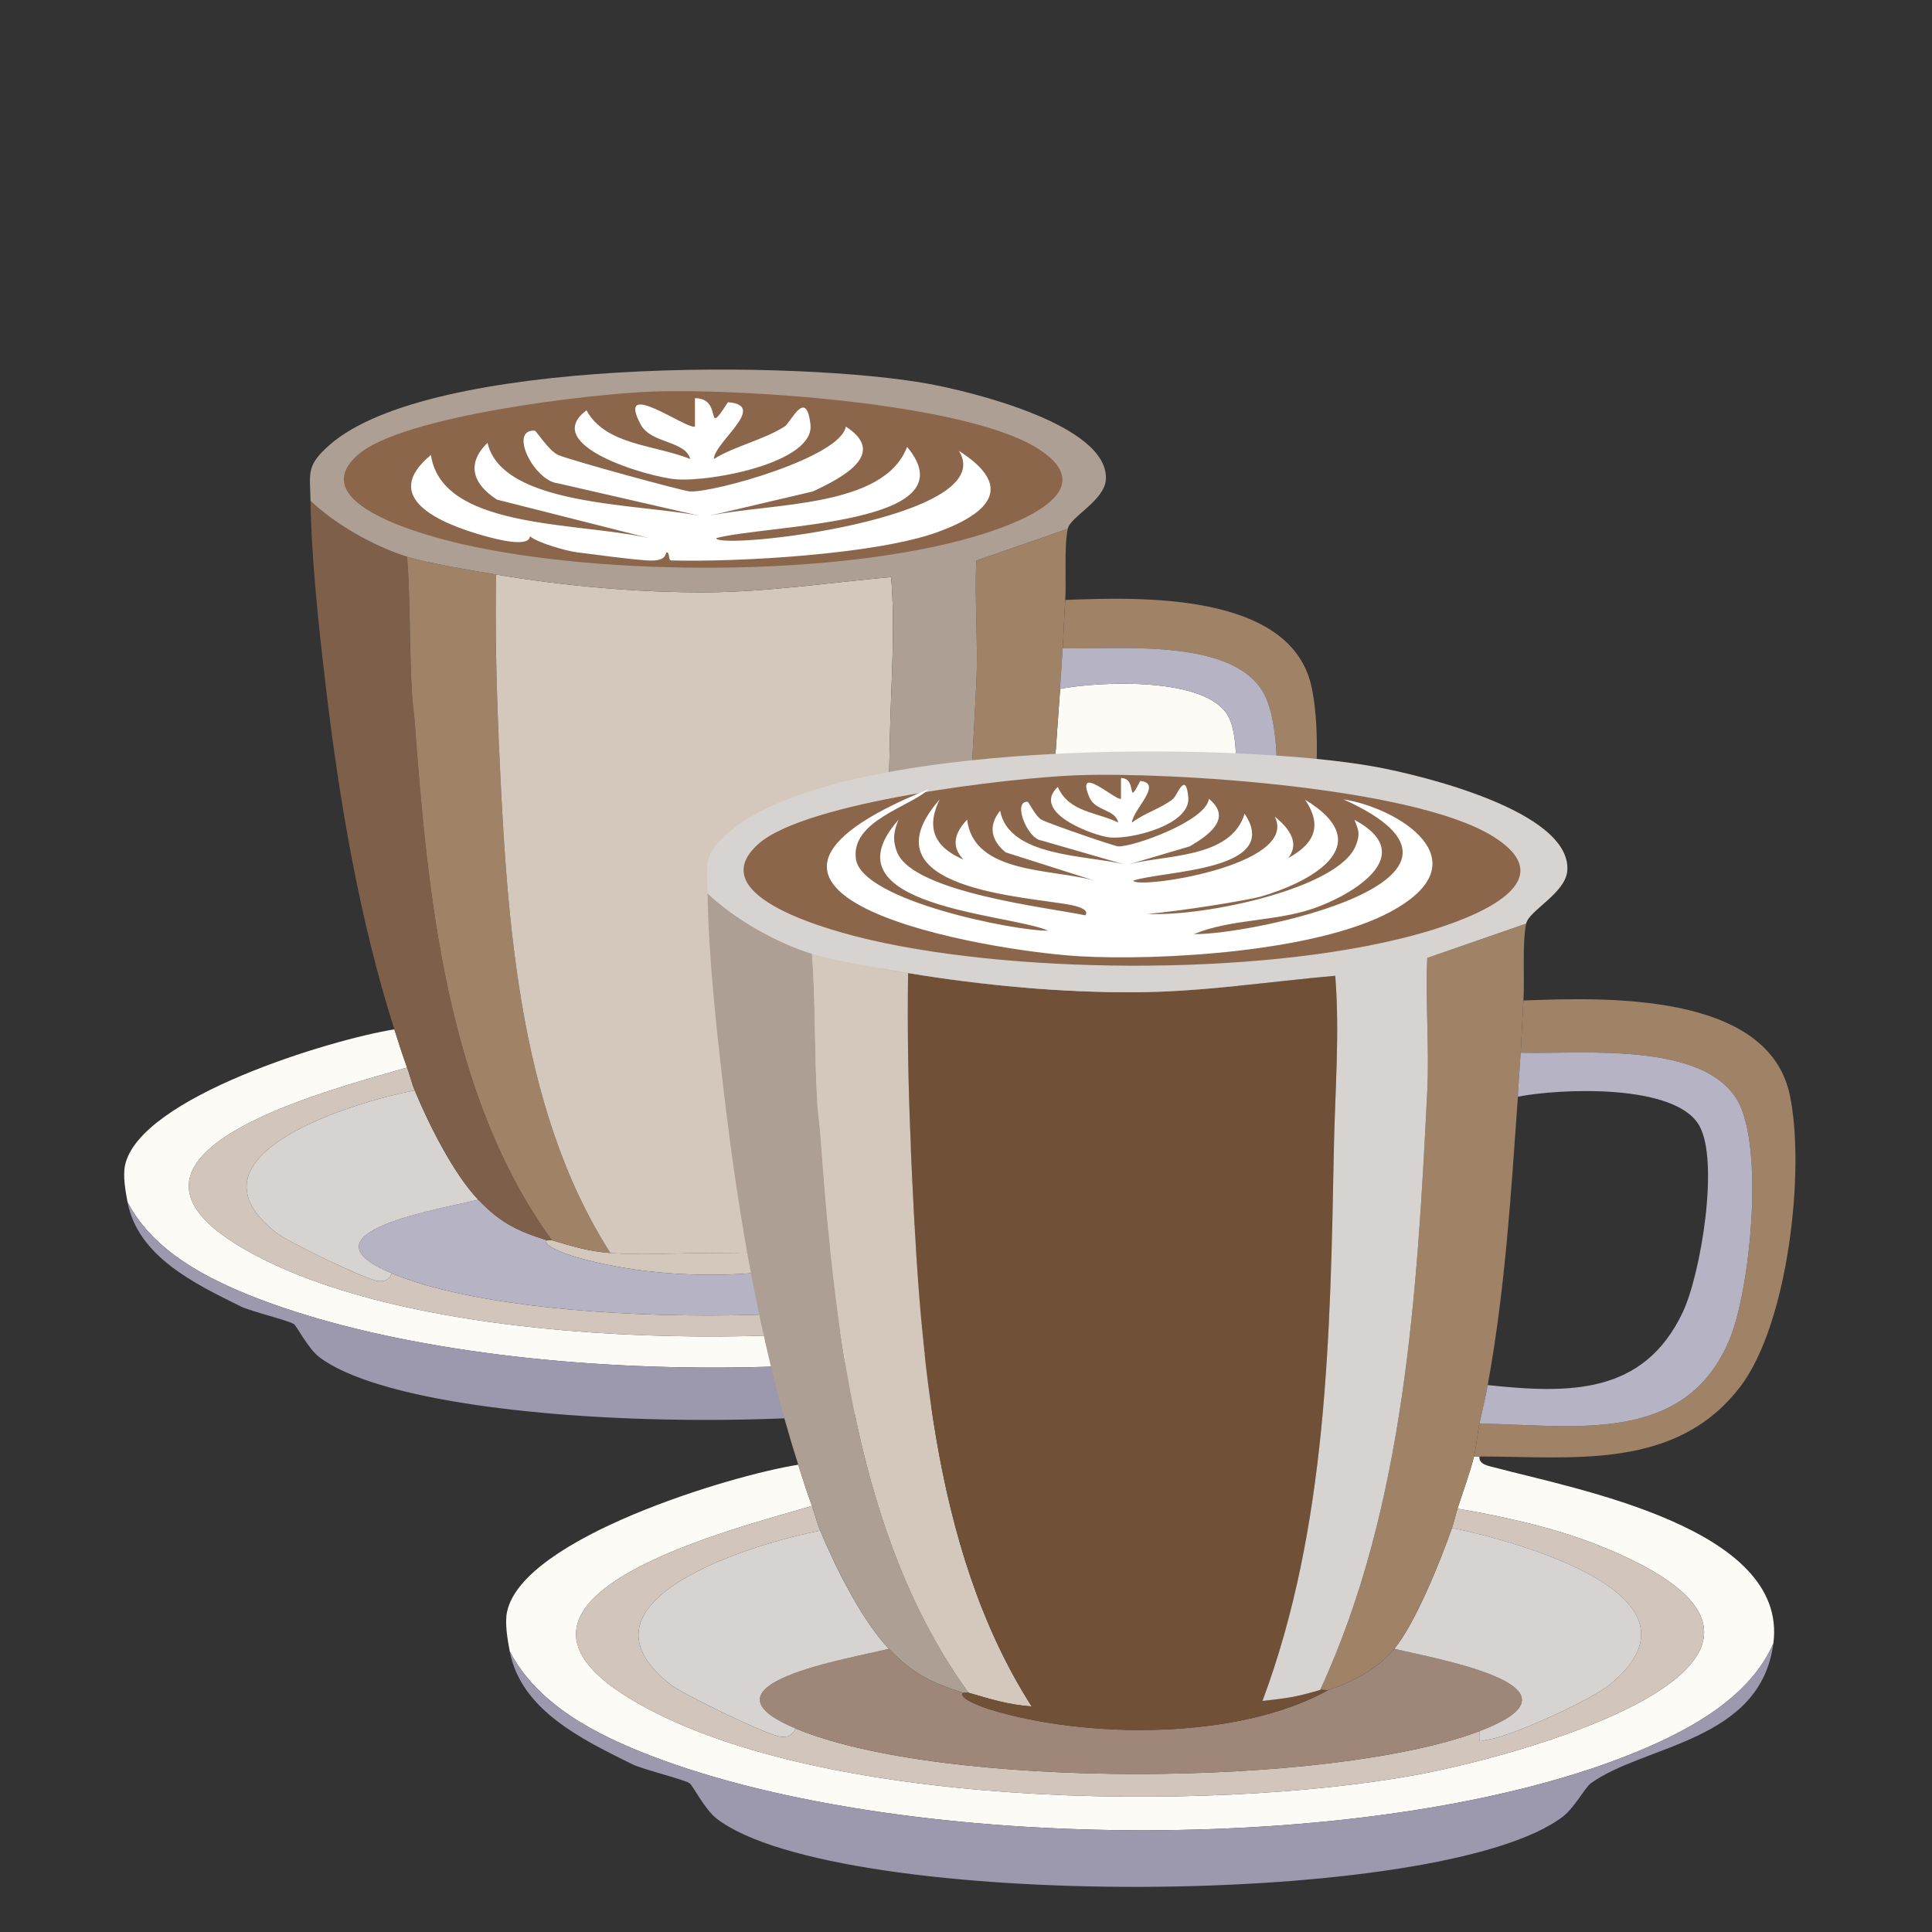
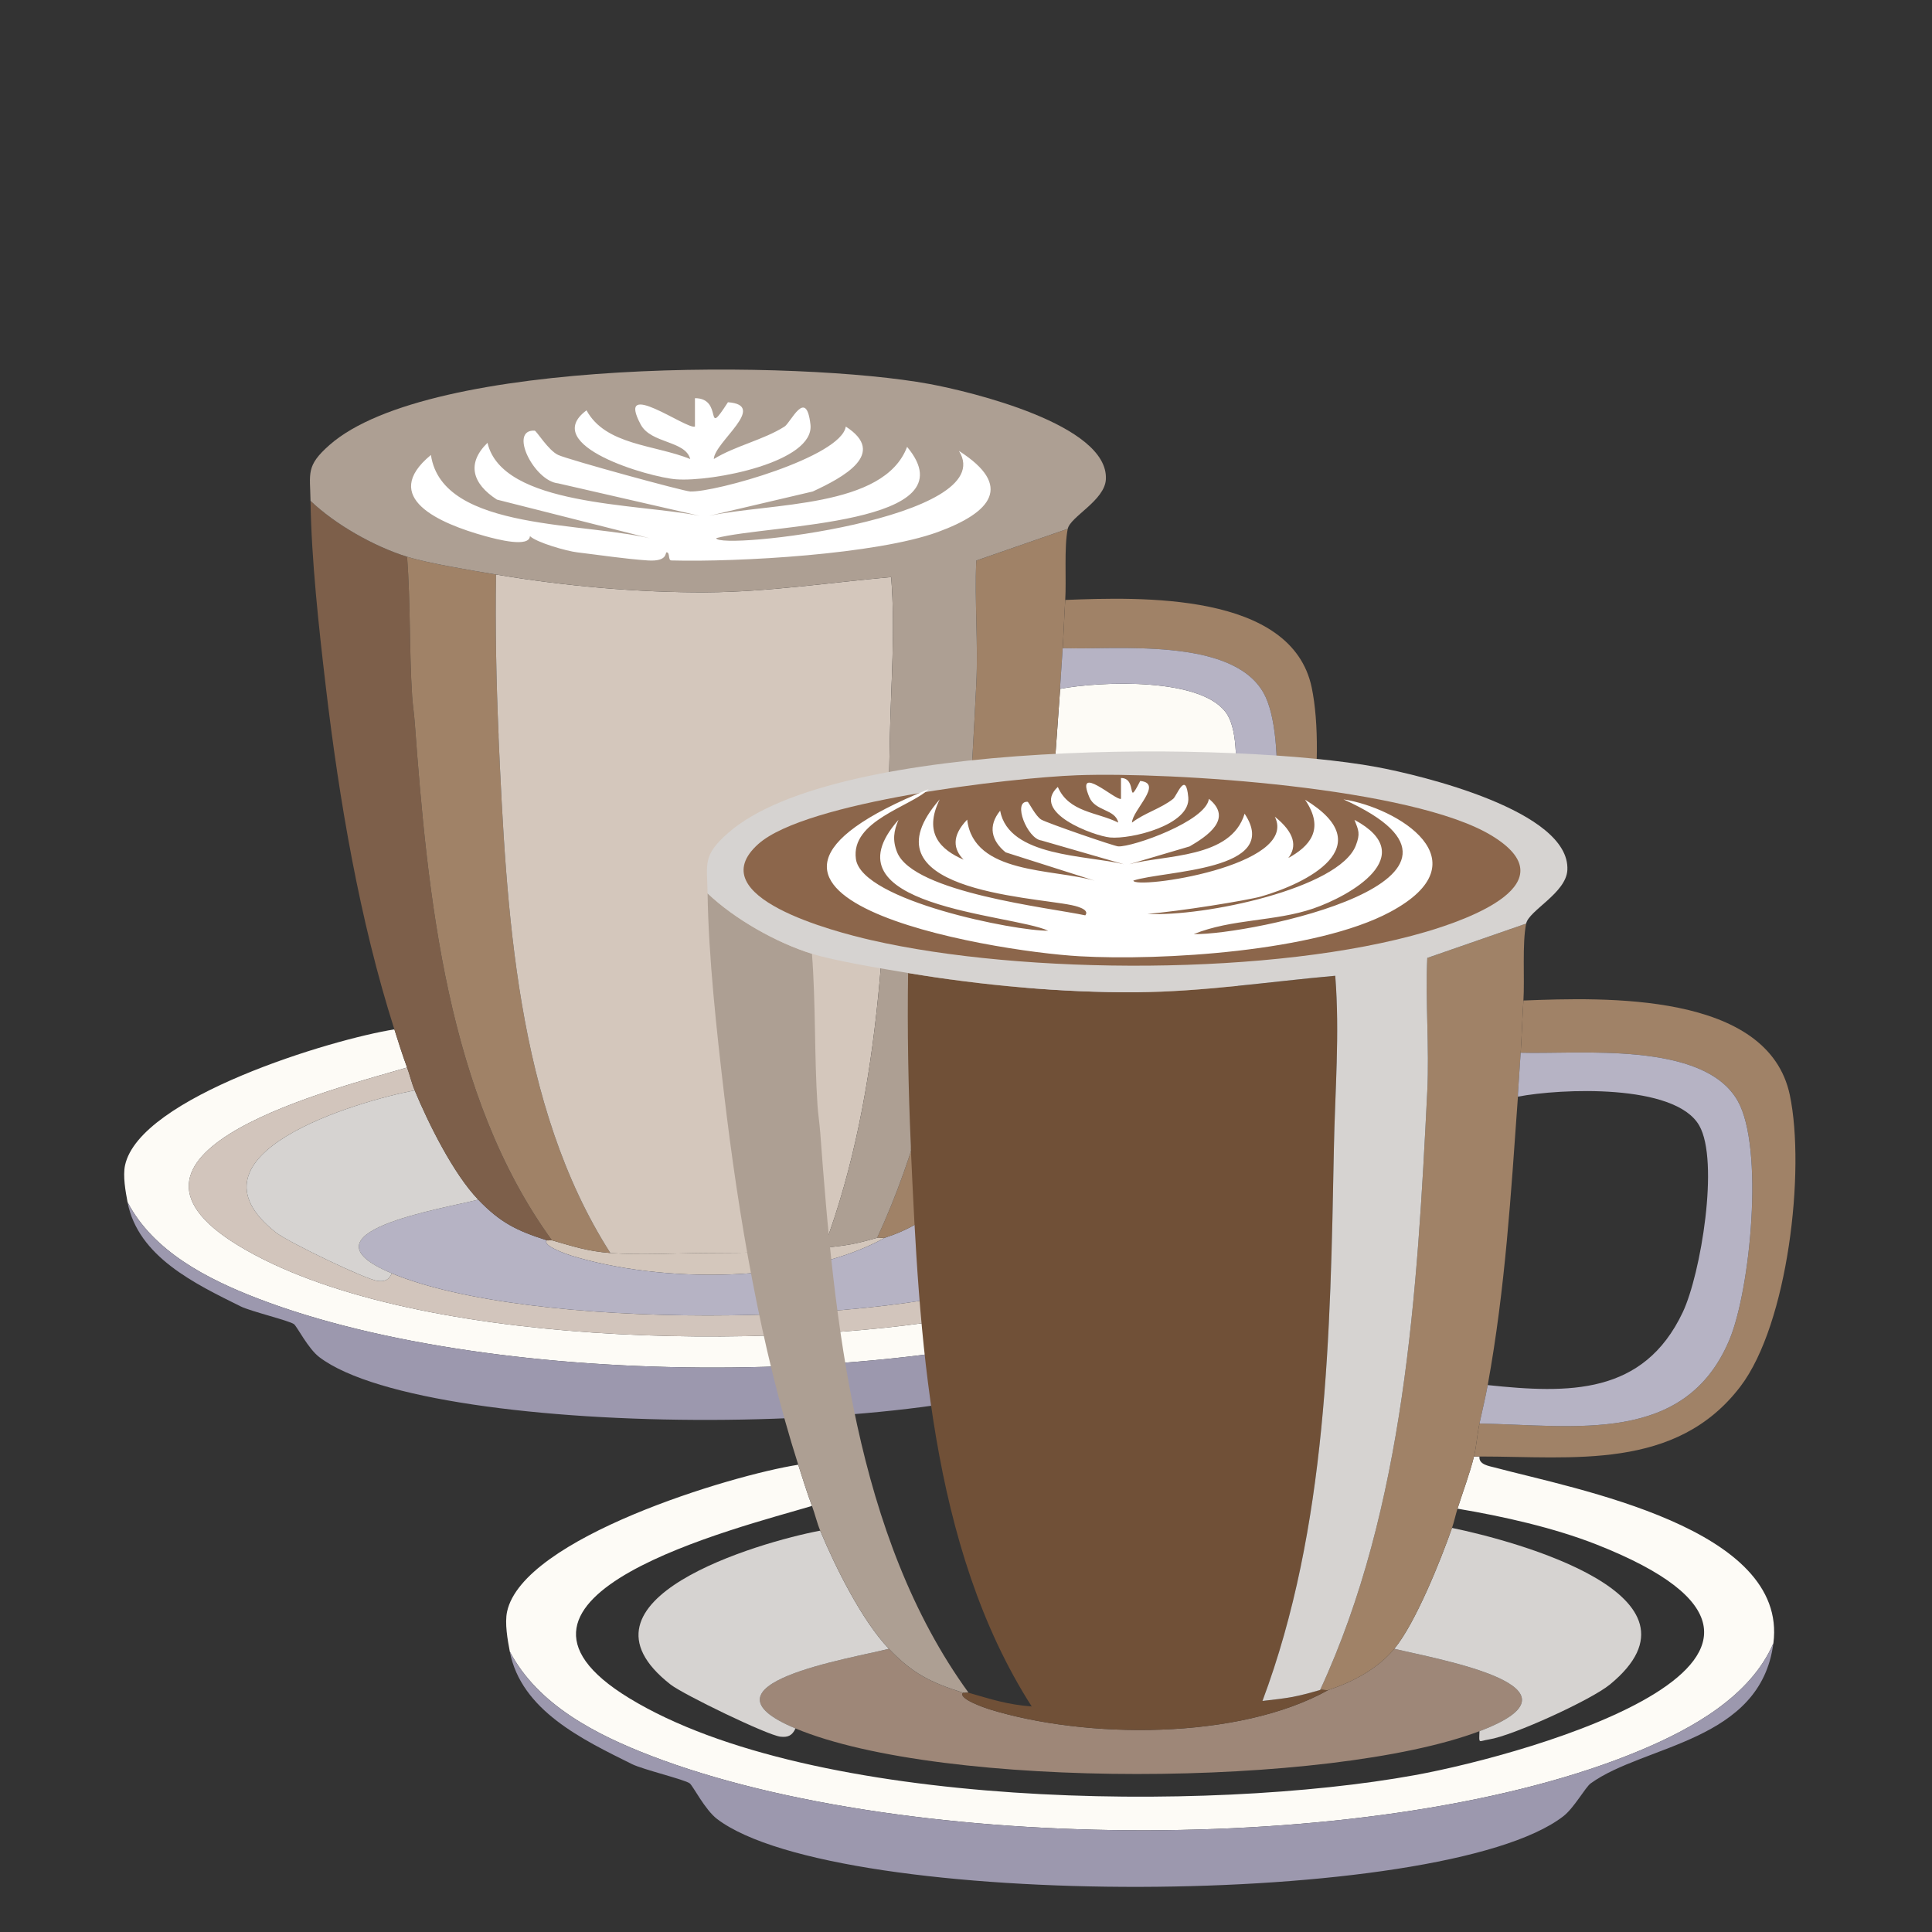
<svg xmlns="http://www.w3.org/2000/svg" id="Ebene_1" version="1.1" viewBox="0 0 2000 2000">
  <rect x="0" y="0" width="2000" height="2000" fill="#333333" stroke="none" />
  <defs>
    <style>
      .st0 {
        fill: #9c98ae;
      }

      .st1 {
        fill: #8c664b;
      }

      .st2 {
        fill: #ad9f93;
      }

      .st3 {
        fill: #d2c5bc;
      }

      .st4 {
        fill: #fff;
      }

      .st5 {
        fill: #a08267;
      }

      .st6 {
        fill: #d4c7bc;
      }

      .st7 {
        fill: #705037;
      }

      .st8 {
        fill: #d6d3d1;
      }

      .st9 {
        fill: #9e8778;
      }

      .st10 {
        fill: #b6b3c4;
      }

      .st11 {
        fill: #fdfbf6;
      }

      .st12 {
        fill: #7d5f4a;
      }
    </style>
  </defs>
  <g id="Generatives_Objekt">
    <g>
      <path class="st11" d="M1068.53,989.33c16.88-92.87,22.21-182.4,28.94-276.21,40.54-7.81,150.48-12.8,173.62,27.62,19.47,34.03,1.51,142.32-15.78,178.88-37.51,79.26-109.02,77.94-186.77,69.71Z" />
      <g>
        <g>
          <path class="st11" d="M1060.64,1057.73c-.89,7.76,9.07,9.08,14.47,10.52,77.94,20.83,281.37,57.8,267,168.36-22.08,50.99-78.16,81.88-127.58,102.59-244.3,102.37-700.44,99.9-947,5.26-52.29-20.07-108.67-48.68-135.47-99.96-2.13-11.13-4.99-27.13-2.63-38.14,15.13-70.57,214.31-130.65,278.84-140.74,4.23,13.26,8.27,26.41,13.15,39.46-70.6,21.09-336.06,85.97-174.93,184.14,175,106.63,554.94,109.57,752.34,73.66,111.03-20.2,443.96-114.61,173.62-220.97-40.6-15.97-89.71-26.98-132.84-34.2,5.17-16.31,11.7-33.47,15.78-49.98h5.26Z" />
          <path class="st0" d="M132.05,1244.5c26.8,51.28,83.18,79.89,135.47,99.96,246.57,94.64,702.7,97.11,947-5.26,49.43-20.71,105.5-51.6,127.58-102.59-12.28,94.53-123.65,97.09-174.93,134.16-5.15,3.72-15.85,23.5-26.31,31.57-115.59,89.17-694.65,90.09-810.21,2.63-11.76-8.9-23.1-31.76-26.31-34.2-4.82-3.66-44.8-13.23-55.24-18.41-46.97-23.33-106.21-51.32-117.06-107.85Z" />
          <path class="st6" d="M915.96,1281.32c-85.93,48.03-232.28,47.07-324.87,18.41-3.64-1.13-30.37-10.25-24.99-15.78,1.36.43,3.84-.41,5.26,0,21.91,6.3,36.99,11.35,60.5,13.15,31.08,2.39,68.17.11,99.96,0,42.71-.14,78.33-.38,121.01-5.26,25.18-2.88,31.21-3.59,55.24-10.52,2.17-.63,5.85.66,7.89,0Z" />
          <path class="st3" d="M429.3,1128.75c-58.63,11.03-247.24,66.02-143.37,147.31,12.2,9.54,92.59,48.52,105.22,49.98,7.36.85,11.38-1.14,14.47-7.89,141.13,58.9,512.14,56.57,655.01,2.63-.44,12.98-1.18,9.47,9.21,7.89,22.31-3.39,97.59-37.69,115.74-52.61,103.58-85.14-90.36-137.42-151.26-149.94,2.09-5.97,3.39-12.51,5.26-18.41,43.14,7.22,92.24,18.22,132.84,34.2,270.34,106.36-62.59,200.77-173.62,220.97-197.4,35.92-577.34,32.97-752.34-73.66-161.13-98.17,104.34-163.05,174.93-184.14,2.84,7.58,4.83,16.31,7.89,23.68Z" />
          <path class="st10" d="M566.09,1283.95c-5.38,5.54,21.35,14.66,24.99,15.78,92.59,28.66,238.94,29.62,324.87-18.41,23.33-7.55,47.25-20.3,63.13-39.46,42.28,10.21,194,36.46,81.55,78.92-142.87,53.94-513.88,56.26-655.01-2.63-101.85-42.5,53.15-66.87,89.44-76.29,22.83,23.8,39.9,32.2,71.03,42.09Z" />
          <path class="st8" d="M429.3,1128.75c14.43,34.69,40.03,86.28,65.76,113.11-36.29,9.42-191.29,33.78-89.44,76.29-3.08,6.75-7.11,8.74-14.47,7.89-12.63-1.46-93.03-40.44-105.22-49.98-103.87-81.29,84.74-136.28,143.37-147.31Z" />
          <path class="st8" d="M1060.64,1320.78c112.46-42.46-39.27-68.7-81.55-78.92,20.22-24.39,44.46-84.91,55.24-115.74,60.9,12.53,254.83,64.8,151.26,149.94-18.16,14.92-93.43,49.22-115.74,52.61-10.39,1.58-9.65,5.08-9.21-7.89Z" />
        </g>
        <g>
          <path class="st12" d="M429.3,747.32c-.64-8.66-2.09-17.99-2.63-26.31-3.1-47.8-1.59-96.73-5.26-144.68-34.1-10.6-74.24-33.3-99.96-57.87.91,60.93,8.6,131.19,15.78,192.03,13.89,117.67,35.01,242.3,71.03,355.13,4.23,13.26,8.27,26.41,13.15,39.46,2.84,7.58,4.83,16.31,7.89,23.68,14.43,34.69,40.03,86.28,65.76,113.11,22.83,23.8,39.9,32.2,71.03,42.09,1.36.43,3.84-.41,5.26,0-108.65-149.56-128.77-356.2-142.05-536.64Z" />
          <path class="st5" d="M1105.36,547.4l-94.7,32.88c-1.89,42.02,2.08,85.88,0,127.58-9.55,191.95-21.36,397.87-102.59,573.46,2.17-.63,5.85.66,7.89,0,23.34-7.55,47.25-20.3,63.13-39.46,20.22-24.39,44.46-84.91,55.24-115.74,2.09-5.97,3.39-12.51,5.26-18.41,5.17-16.31,11.7-33.47,15.78-49.98,2.33-9.42,3.11-21.58,5.26-31.57,2.64-12.25,5.65-24.49,7.89-36.83,16.88-92.87,22.21-182.4,28.94-276.21.06-.87-.06-1.76,0-2.63.93-13.15,1.79-26.26,2.63-39.46,1.06-16.6,1.59-33.39,2.63-49.98,1.29-20.5-1.31-54.9,2.63-73.66Z" />
          <path class="st5" d="M516.11,763.1c-.04-.88.04-1.76,0-2.63-2.44-55.08-3.47-110.79-2.63-165.73-24.58-4.13-69.72-11.47-92.07-18.41,3.67,47.95,2.16,96.89,5.26,144.68.54,8.31,1.99,17.64,2.63,26.31,13.28,180.43,33.4,387.08,142.05,536.64,21.91,6.3,36.99,11.35,60.5,13.15-97.98-153.09-107.65-355.86-115.74-534Z" />
          <g>
            <path class="st5" d="M1060.64,1057.73h-5.26c2.33-9.42,3.11-21.58,5.26-31.57,90.87,1.56,197.03,20.98,239.38-80.23,20.16-48.18,33.33-184.18,7.89-228.86-32.81-57.64-151.97-44.36-207.81-46.03,1.06-16.6,1.59-33.39,2.63-49.98,77.23-2.97,234.49-8.5,255.16,90.75,14.96,71.81-1.75,218.92-47.35,278.84-61.55,80.89-160.55,67.08-249.9,67.08Z" />
            <path class="st10" d="M1060.64,1026.16c2.64-12.25,5.65-24.49,7.89-36.83,77.75,8.23,149.26,9.55,186.77-69.71,17.3-36.55,35.26-144.85,15.78-178.88-23.13-40.43-133.07-35.43-173.62-27.62.06-.87-.06-1.76,0-2.63.93-13.15,1.79-26.26,2.63-39.46,55.84,1.67,175.01-11.6,207.81,46.03,25.43,44.68,12.27,180.68-7.89,228.86-42.36,101.21-148.51,81.8-239.38,80.23Z" />
          </g>
          <path class="st6" d="M922.54,597.38c-62.76,5.57-127.7,15.44-190.72,15.78-71.47.39-147.94-6.59-218.34-18.41-.83,54.94.2,110.64,2.63,165.73.04.88-.04,1.76,0,2.63,8.09,178.15,17.77,380.91,115.74,534,31.08,2.39,68.17.11,99.96,0,42.71-.14,78.33-.38,121.01-5.26,62.26-166.15,65-352.37,68.39-528.74,1.06-54.98,5.73-110.5,1.32-165.73Z" />
          <g>
            <path class="st2" d="M1105.36,547.4l-94.7,32.88c-1.89,42.02,2.08,85.88,0,127.58-9.55,191.95-21.36,397.87-102.59,573.46-24.03,6.93-30.06,7.64-55.24,10.52,62.26-166.15,65-352.37,68.39-528.74,1.06-54.98,5.73-110.5,1.32-165.73-62.76,5.57-127.7,15.44-190.72,15.78-71.47.39-147.94-6.59-218.34-18.41-24.58-4.13-69.72-11.47-92.07-18.41-34.1-10.6-74.24-33.3-99.96-57.87-.43-28.72-5.03-36.11,19.73-57.87,103.77-91.23,488.04-87.63,620.81-63.13,42.03,7.76,185.64,41.94,182.82,98.65-1.09,22.03-36.83,38.75-39.46,51.3Z" />
            <g>
-               <path class="st1" d="M675.26,405.35c90.65-3.35,321.38,11.61,397.22,57.87,74.52,45.46-22.46,80.12-63.13,92.07-143.83,42.28-385.6,41.41-531.37,7.89-33.94-7.8-164.87-41.24-107.85-92.07,45.55-40.6,241.21-63.4,305.15-65.76Z" />
+               <path class="st1" d="M675.26,405.35Z" />
              <path class="st4" d="M719.41,412.19c30.44.04,8.69,43.62,34.16,4.2,41.95,3.13-13.9,41.1-14.64,58.79,22.04-13.61,51.58-19.83,73.21-33.6,6.57-4.18,22.46-40.77,26.84-2.1,4.43,39.04-101.73,59.53-139.09,56.69-27.93-2.12-141.83-34.95-92.73-71.39,19.78,36.25,70.25,35.44,107.37,50.39-5.18-19.29-40.61-15.81-51.25-35.69-26.42-49.39,47.52,5.43,56.13,2.1v-29.4Z" />
              <path class="st4" d="M970.75,550.77c-63.1,23.07-206.39,31.27-275.75,29.4-3.72-.1-1.15-8.24-4.88-8.4-1.86-.08,1.65,9.78-19.52,8.4-22.89-1.5-49.96-5.63-73.21-8.4-10.85-1.29-41.89-10.11-48.81-16.8-.59,12.12-33.79,3.48-46.36,0-47.17-13.05-109.61-39.9-56.13-83.99,11.83,80.39,163.02,68.39,234.26,88.19l-165.94-41.99c-25.35-16.39-31.76-37.29-9.76-58.79,15.28,65.7,154.33,62.61,219.62,75.59l-146.42-33.6c-25.06-2.38-51.62-55.9-24.4-54.59,1.9.09,14.2,20.57,24.4,25.2,11.26,5.1,129.49,37.5,136.65,37.79,25.7,1.04,156.13-35.62,161.06-67.19,43.59,28.06-3.06,52.75-34.16,67.19l-107.37,25.2c63.56-13.57,180.98-7.69,204.98-71.39,67.91,81.21-143.85,80.14-197.66,94.49,2.26,12.92,295.25-20.4,251.35-90.29,56.65,36.17,33.62,63.66-21.96,83.99Z" />
            </g>
          </g>
        </g>
      </g>
    </g>
  </g>
  <g id="Generatives_Objekt1" data-name="Generatives_Objekt">
    <g>
      <g>
        <path class="st11" d="M1531.54,1507.76c-.96,8.39,9.8,9.81,15.64,11.37,84.25,22.52,304.15,62.48,288.62,181.99-23.87,55.12-84.48,88.51-137.91,110.9-264.09,110.66-757.16,107.99-1023.69,5.69-56.53-21.7-117.47-52.62-146.44-108.06-2.31-12.03-5.4-29.33-2.84-41.23,16.36-76.29,231.67-141.23,301.42-152.13,4.57,14.33,8.94,28.55,14.22,42.65-76.31,22.8-363.28,92.93-189.1,199.05,189.18,115.26,599.88,118.45,813.27,79.62,120.02-21.84,479.91-123.89,187.68-238.86-43.89-17.27-96.97-29.16-143.6-36.97,5.59-17.63,12.64-36.18,17.06-54.03h5.69Z" />
        <path class="st0" d="M527.75,1709.65c28.97,55.44,89.92,86.36,146.44,108.06,266.54,102.3,759.6,104.97,1023.69-5.69,53.43-22.39,114.04-55.78,137.91-110.9-13.28,102.19-133.66,104.95-189.1,145.02-5.57,4.03-17.13,25.4-28.44,34.12-124.95,96.4-750.91,97.38-875.82,2.84-12.71-9.62-24.97-34.34-28.44-36.97-5.21-3.96-48.43-14.3-59.72-19.91-50.77-25.22-114.82-55.48-126.54-116.59Z" />
-         <path class="st3" d="M849.08,1584.54c-63.37,11.92-267.26,71.37-154.98,159.24,13.18,10.32,100.09,52.45,113.74,54.03,7.95.92,12.31-1.23,15.64-8.53,152.56,63.66,553.62,61.15,708.05,2.84-.48,14.03-1.27,10.24,9.95,8.53,24.12-3.67,105.49-40.74,125.12-56.87,111.96-92.03-97.67-148.54-163.51-162.08,2.25-6.45,3.66-13.52,5.69-19.91,46.63,7.81,99.71,19.7,143.6,36.97,292.24,114.98-67.65,217.02-187.68,238.86-213.38,38.82-624.09,35.64-813.27-79.62-174.18-106.12,112.79-176.25,189.1-199.05,3.07,8.2,5.22,17.63,8.53,25.59Z" />
        <path class="st9" d="M996.94,1752.31c-5.81,5.99,23.08,15.84,27.01,17.06,100.09,30.98,258.29,32.02,351.18-19.91,25.22-8.16,51.08-21.94,68.25-42.65,45.7,11.04,209.71,39.41,88.15,85.31-154.44,58.31-555.49,60.82-708.05-2.84-110.1-45.95,57.46-72.29,96.68-82.46,24.68,25.73,43.13,34.81,76.78,45.5Z" />
        <path class="st8" d="M849.08,1584.54c15.6,37.5,43.27,93.27,71.09,122.27-39.23,10.18-206.78,36.52-96.68,82.46-3.33,7.3-7.69,9.45-15.64,8.53-13.65-1.58-100.56-43.71-113.74-54.03-112.28-87.87,91.6-147.32,154.98-159.24Z" />
        <path class="st8" d="M1531.54,1792.12c121.56-45.9-42.45-74.27-88.15-85.31,21.85-26.37,48.06-91.78,59.72-125.12,65.83,13.54,275.47,70.05,163.51,162.08-19.63,16.13-101,53.21-125.12,56.87-11.23,1.71-10.43,5.5-9.95-8.53Z" />
      </g>
      <g>
        <path class="st2" d="M849.08,1172.22c-.69-9.37-2.26-19.45-2.84-28.44-3.35-51.67-1.72-104.56-5.69-156.4-36.87-11.45-80.25-36-108.06-62.56.98,65.87,9.3,141.81,17.06,207.58,15.02,127.2,37.85,261.92,76.78,383.88,4.57,14.33,8.94,28.55,14.22,42.65,3.07,8.2,5.22,17.63,8.53,25.59,15.6,37.5,43.27,93.27,71.09,122.27,24.68,25.73,43.13,34.81,76.78,45.5,1.47.47,4.15-.44,5.69,0-117.45-161.67-139.2-385.05-153.55-580.09Z" />
        <path class="st5" d="M1579.88,956.1l-102.37,35.54c-2.05,45.42,2.24,92.83,0,137.91-10.33,207.49-23.09,430.09-110.9,619.9,2.34-.68,6.32.71,8.53,0,25.22-8.16,51.08-21.94,68.25-42.65,21.85-26.37,48.06-91.78,59.72-125.12,2.25-6.45,3.66-13.52,5.69-19.91,5.59-17.63,12.64-36.18,17.06-54.03,2.52-10.18,3.36-23.32,5.69-34.12,2.85-13.24,6.11-26.47,8.53-39.81,18.25-100.39,24.01-197.17,31.28-298.58.07-.94-.07-1.9,0-2.84,1.01-14.22,1.93-28.39,2.84-42.65,1.15-17.94,1.72-36.1,2.84-54.03,1.39-22.16-1.41-59.34,2.84-79.62Z" />
-         <path class="st6" d="M942.91,1189.28c-.04-.95.04-1.9,0-2.84-2.63-59.54-3.75-119.76-2.84-179.15-26.57-4.46-75.37-12.4-99.53-19.91,3.97,51.83,2.34,104.73,5.69,156.4.58,8.99,2.15,19.07,2.84,28.44,14.35,195.05,36.1,418.42,153.55,580.09,23.68,6.81,39.98,12.27,65.4,14.22-105.91-165.49-116.37-384.67-125.12-577.25Z" />
        <g>
          <path class="st5" d="M1531.54,1507.76h-5.69c2.52-10.18,3.36-23.32,5.69-34.12,98.23,1.69,212.98,22.67,258.77-86.73,21.8-52.08,36.02-199.09,8.53-247.39-35.46-62.3-164.28-47.95-224.64-49.76,1.15-17.95,1.72-36.1,2.84-54.03,83.48-3.21,253.48-9.18,275.83,98.1,16.17,77.62-1.9,236.65-51.18,301.42-66.54,87.44-173.55,72.51-270.14,72.51Z" />
          <path class="st10" d="M1531.54,1473.64c2.85-13.24,6.11-26.47,8.53-39.81,84.05,8.9,161.35,10.32,201.89-75.36,18.7-39.51,38.11-156.58,17.06-193.36-25.01-43.7-143.85-38.3-187.68-29.86.07-.94-.07-1.9,0-2.84,1.01-14.22,1.93-28.39,2.84-42.65,60.36,1.81,189.18-12.54,224.64,49.76,27.49,48.3,13.27,195.31-8.53,247.39-45.79,109.4-160.53,88.42-258.77,86.73Z" />
        </g>
        <path class="st7" d="M1306.89,1760.84c67.3-179.6,70.26-380.91,73.93-571.56,1.14-59.43,6.2-119.45,1.42-179.15-67.84,6.02-138.04,16.69-206.16,17.06-77.26.42-159.92-7.12-236.02-19.91-.9,59.39.21,119.6,2.84,179.15.04.95-.04,1.9,0,2.84,8.75,192.57,19.21,411.76,125.12,577.25-25.42-1.95-41.72-7.41-65.4-14.22-1.54-.44-4.22.47-5.69,0-5.81,5.99,23.08,15.84,27.01,17.06,100.09,30.98,258.29,32.02,351.18-19.91-2.21.71-6.19-.68-8.53,0-25.98,7.49-32.5,8.26-59.72,11.37" />
        <g>
          <path class="st8" d="M1579.88,956.1l-102.37,35.54c-2.05,45.42,2.24,92.83,0,137.91-10.33,207.49-23.09,430.09-110.9,619.9-25.98,7.49-32.5,8.26-59.72,11.37,67.3-179.6,70.26-380.91,73.93-571.56,1.14-59.43,6.2-119.45,1.42-179.15-67.84,6.02-138.04,16.69-206.16,17.06-77.26.42-159.92-7.12-236.02-19.91-26.57-4.46-75.37-12.4-99.53-19.91-36.87-11.45-80.25-36-108.06-62.56-.46-31.05-5.43-39.03,21.33-62.56,112.17-98.62,527.57-94.73,671.09-68.25,45.43,8.38,200.67,45.34,197.63,106.63-1.18,23.81-39.81,41.89-42.65,55.45Z" />
          <g>
            <path class="st1" d="M1114.95,802.55c97.99-3.62,347.4,12.55,429.38,62.56,80.55,49.14-24.28,86.6-68.25,99.53-155.48,45.7-416.83,44.76-574.4,8.53-36.69-8.43-178.22-44.58-116.59-99.53,49.24-43.89,260.75-68.53,329.86-71.09Z" />
            <g>
              <path class="st4" d="M1149.07,866.95c21.77,2.08,83.62-12.94,81.04-41.55-2.56-28.35-11.81-1.52-15.64,1.54-12.6,10.09-29.81,14.65-42.65,24.62.43-12.96,32.97-40.8,8.53-43.09-14.84,28.89-2.17-3.05-19.91-3.08v21.55c-5.02,2.44-48.09-37.74-32.7-1.54,6.2,14.58,26.84,12.02,29.86,26.16-21.63-10.96-51.04-10.37-62.56-36.94-28.61,26.71,37.76,50.77,54.03,52.33Z" />
              <path class="st4" d="M1390.78,827.52c183.27,82.71-97.66,140.72-154.98,139.46,39.43-16.01,83.93-12.84,123.7-26.48,37.69-12.93,111.79-54.6,42.65-91.8,4.32,11.05,6.14,14.15,1.42,26.48-17.05,44.6-157.92,74.19-215.77,70.83,32.06-2.35,104.16-14.1,117.66-17.97,46.02-13.19,125.4-51.64,45.5-100.22,21.24,31.08,4.1,48.61-17.32,60.4,9.2-11.93,6.85-26.11-13.96-42.82,25.58,51.23-145.13,75.64-146.44,66.18,31.35-10.51,154.73-9.73,115.17-69.26-13.99,46.69-82.4,42.38-119.43,52.33l62.56-18.47c18.12-10.59,45.3-28.68,19.91-49.25-2.87,23.14-78.87,50.01-93.84,49.25-4.18-.21-73.06-23.96-79.62-27.7-5.95-3.39-13.11-18.4-14.22-18.47-15.86-.96-.38,38.27,14.22,40.01l85.31,24.62c-38.04-9.51-119.06-7.25-127.96-55.4-12.82,15.76-9.09,31.08,5.69,43.09l92.24,29.37c-43.03-12.57-125.39-6.32-132.05-63.22-16.69,17.3-14,30.98-3.7,41.43-23.57-10.18-41.99-27.27-24.74-62.39-82.15,93.92,93.06,100.57,136.49,109.45,1.6.33,19.72,3.89,14.22,10.59-36.44-7.85-177.97-23.43-194.79-65.32-4.94-12.32-3.56-22.06,1.42-33.54-79.97,90.24,116.41,97.21,154.98,114.74-33.01.64-192.89-30.9-199.05-74.14-5.67-39.81,57.1-54.38,75.36-72.38-273.95,110.71,61.58,167.69,156.4,173,84.36,4.72,244.46-4.65,321.33-45.9,98.62-52.92,7.33-108-48.34-116.51Z" />
            </g>
          </g>
        </g>
      </g>
    </g>
  </g>
</svg>